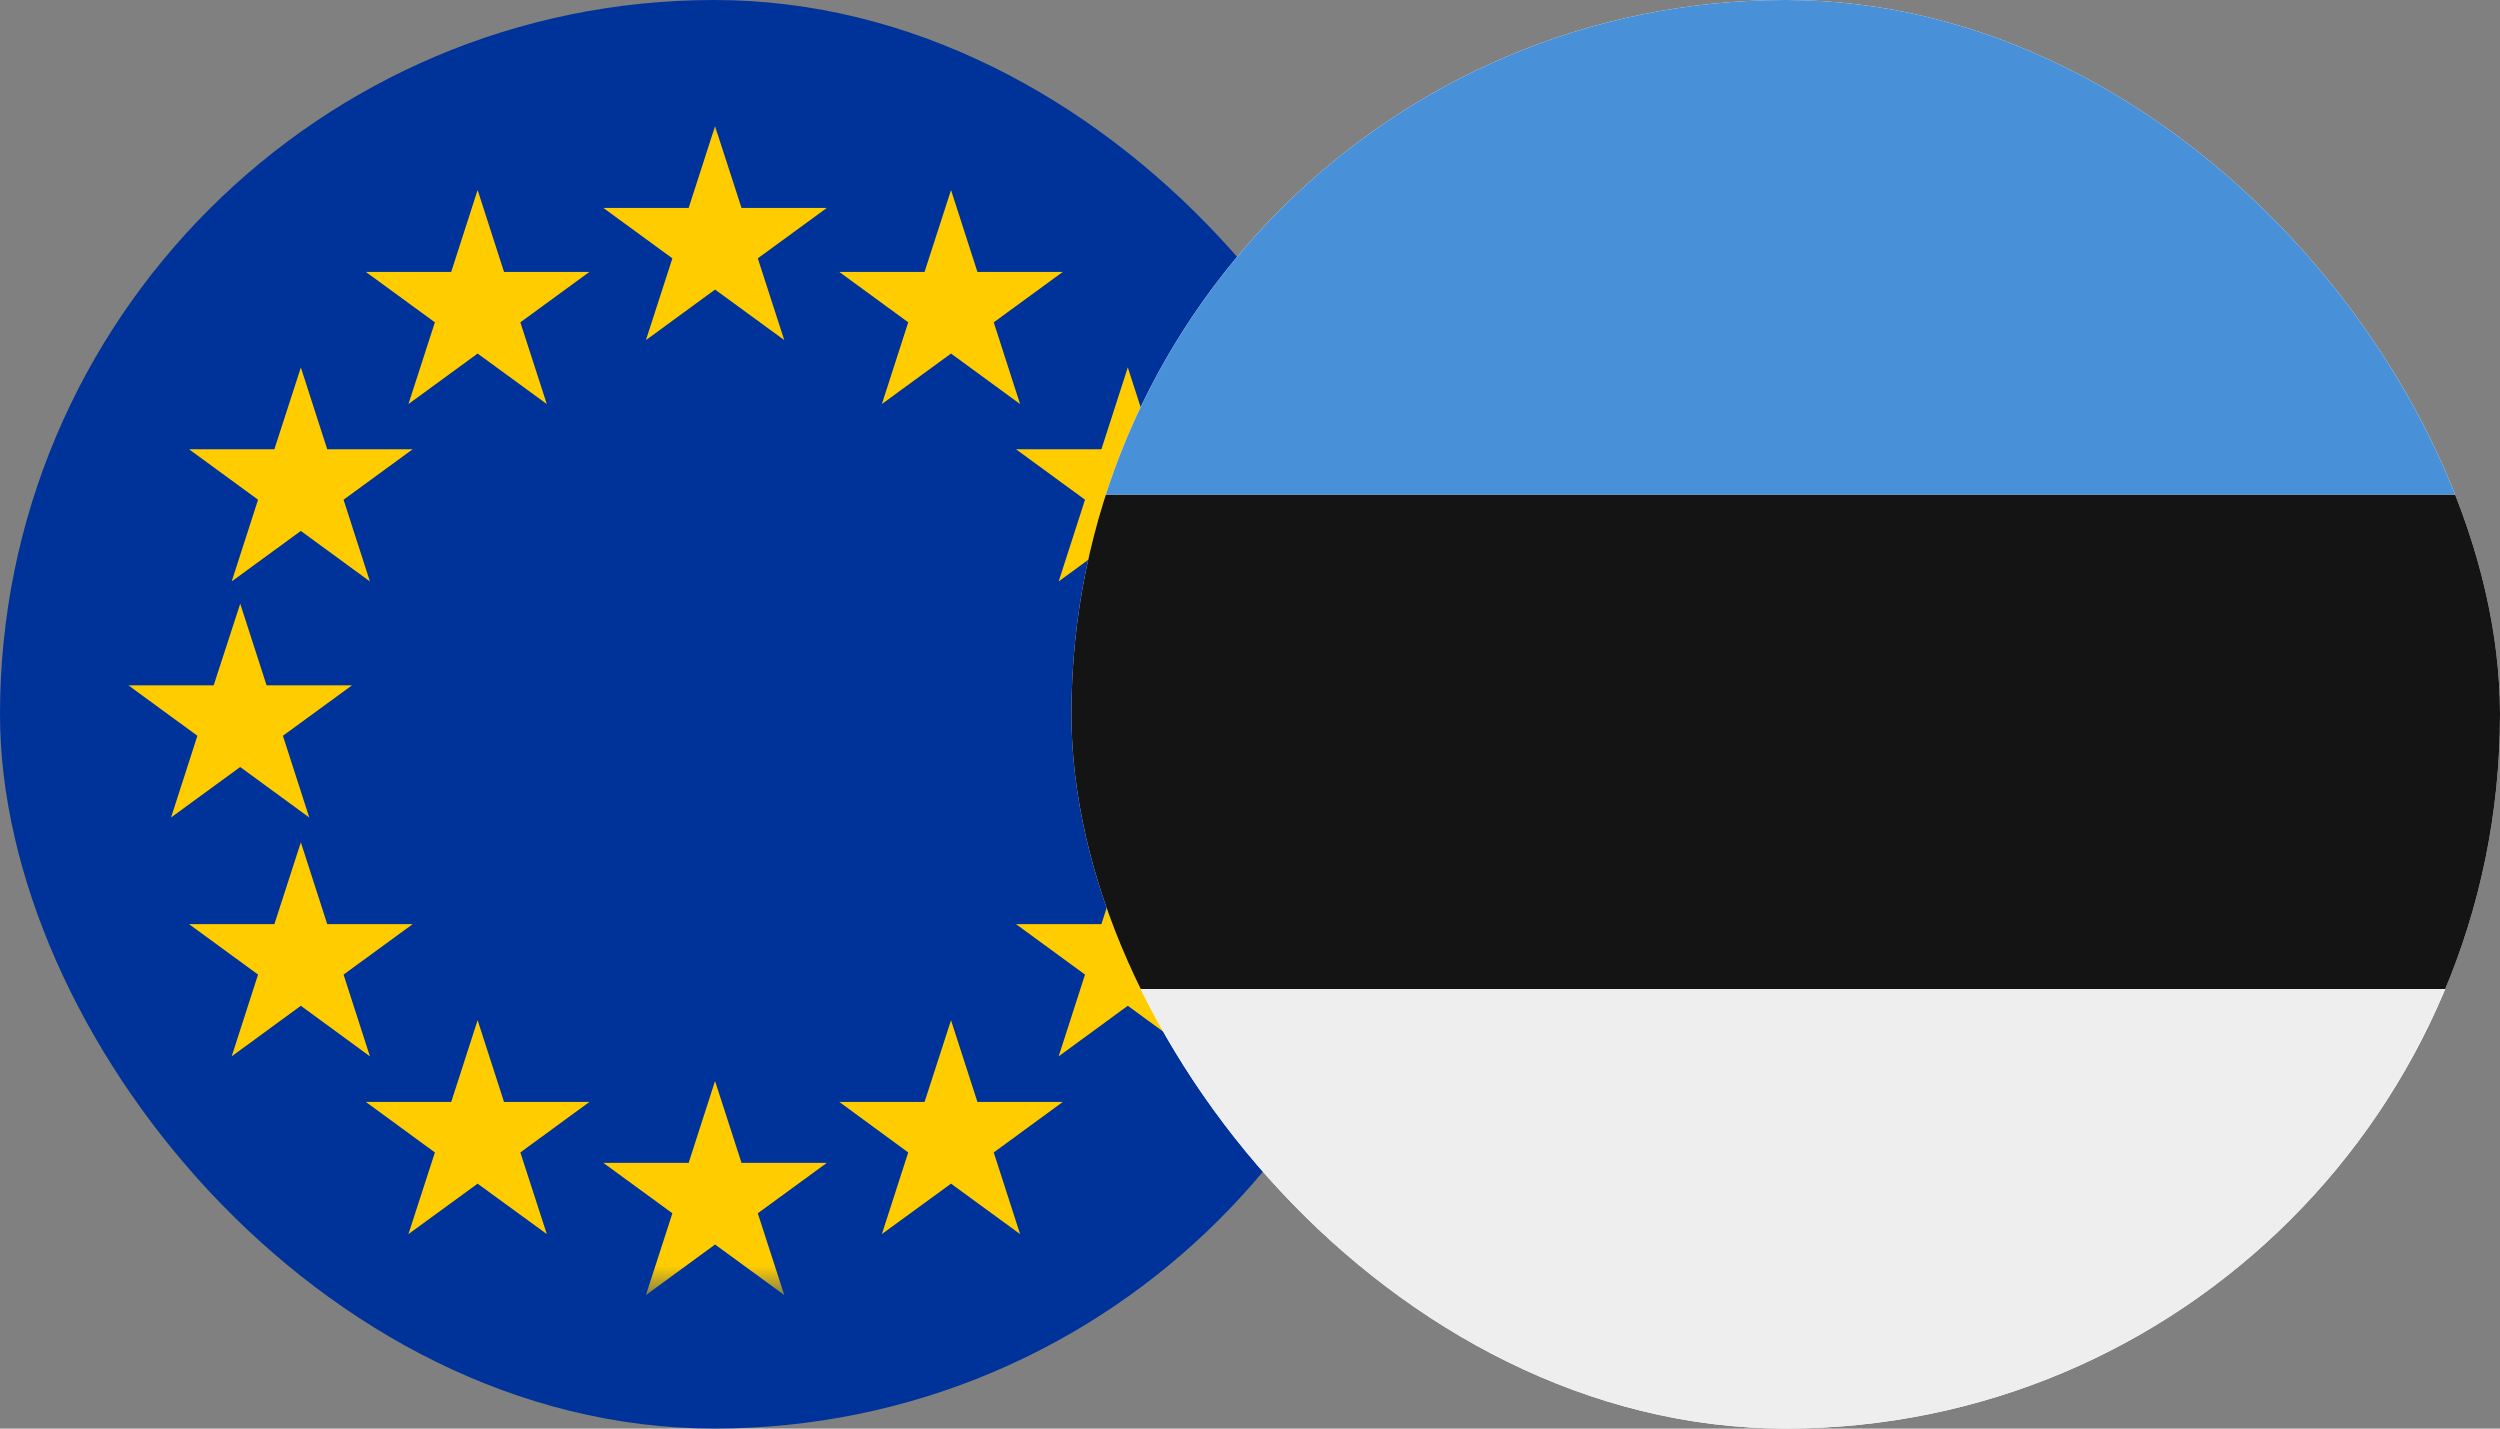
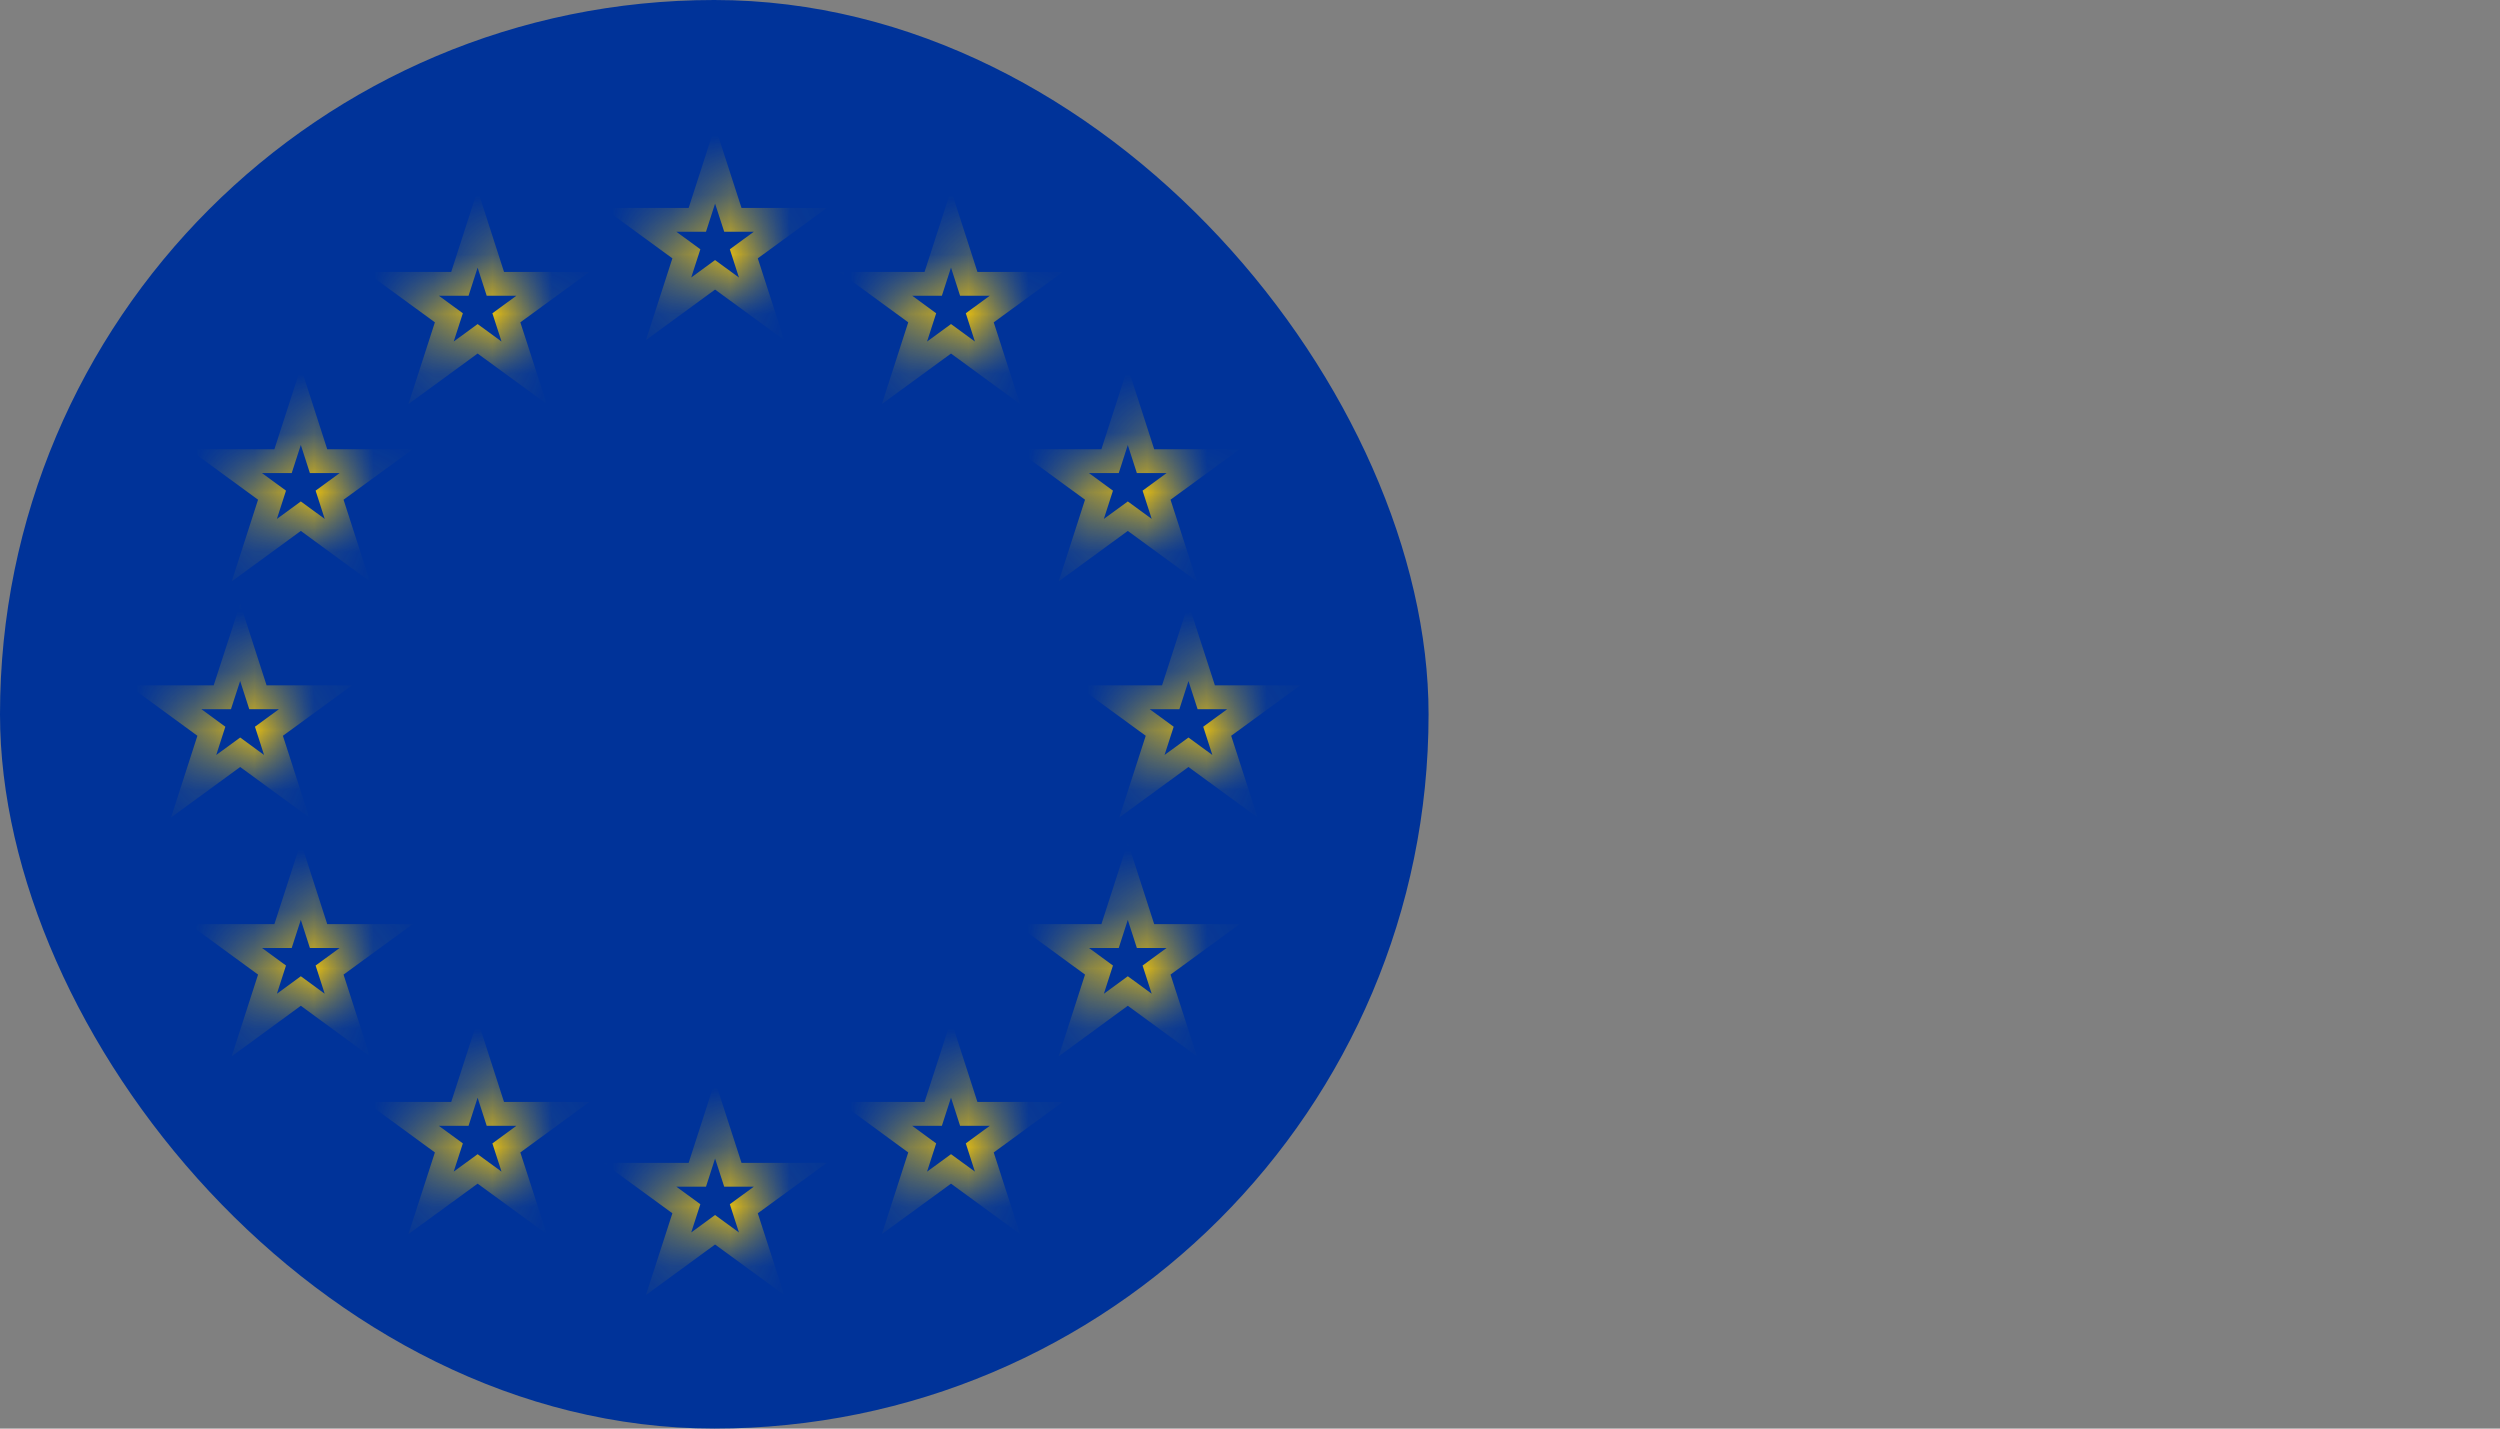
<svg xmlns="http://www.w3.org/2000/svg" width="42" height="24" viewBox="0 0 42 24" fill="none">
  <rect x="0" y="0" width="42" height="24" fill="#808080" stroke="none" />
  <g clip-path="url(#clip0_175_3000)">
    <path d="M24.923 0H-0.923C-1.902 0 -2.841 0.389 -3.534 1.081C-4.226 1.774 -4.615 2.713 -4.615 3.692L-4.615 20.308C-4.615 21.287 -4.226 22.226 -3.534 22.919C-2.841 23.611 -1.902 24 -0.923 24H24.923C25.902 24 26.842 23.611 27.534 22.919C28.227 22.226 28.616 21.287 28.616 20.308V3.692C28.616 2.713 28.227 1.774 27.534 1.081C26.842 0.389 25.902 0 24.923 0Z" fill="#003399" />
    <mask id="path-3-outside-1_175_3000" maskUnits="userSpaceOnUse" x="1.77" y="1.77" width="21" height="20" fill="black">
-       <rect fill="white" x="1.77" y="1.77" width="21" height="20" />
      <path d="M12.496 4.264L13.278 3.693H12.312L12.013 2.77L11.715 3.693H10.749L11.531 4.264L11.232 5.188L12.013 4.617L12.795 5.188L12.496 4.264ZM12.496 20.307L13.278 19.736H12.312L12.013 18.812L11.715 19.736H10.749L11.531 20.307L11.232 21.231L12.013 20.66L12.795 21.231L12.496 20.307ZM4.518 12.285L5.3 11.714H4.333L4.035 10.791L3.735 11.714H2.77L3.551 12.285L3.253 13.209L4.035 12.638L4.816 13.209L4.518 12.285ZM5.537 8.319L6.319 7.748H5.352L5.054 6.824L4.755 7.748H3.789L4.57 8.319L4.272 9.243L5.054 8.672L5.835 9.243L5.537 8.319ZM5.537 16.297L6.319 15.726H5.352L5.054 14.802L4.755 15.726H3.789L4.57 16.297L4.272 17.221L5.054 16.649L5.835 17.221L5.537 16.297ZM8.507 5.339L9.289 4.768H8.322L8.024 3.844L7.726 4.768H6.759L7.541 5.339L7.242 6.263L8.024 5.692L8.806 6.263L8.507 5.339ZM8.507 19.285L9.289 18.713H8.322L8.024 17.79L7.726 18.713H6.759L7.541 19.285L7.242 20.208L8.024 19.638L8.806 20.208L8.507 19.285ZM19.483 12.285L18.701 11.714H19.668L19.966 10.791L20.265 11.714H21.231L20.449 12.285L20.748 13.209L19.966 12.638L19.184 13.209L19.483 12.285ZM18.463 8.319L17.682 7.748H18.649L18.947 6.824L19.245 7.748H20.212L19.43 8.319L19.729 9.243L18.947 8.672L18.165 9.243L18.463 8.319ZM18.463 16.297L17.682 15.726H18.649L18.947 14.802L19.245 15.726H20.212L19.43 16.297L19.729 17.221L18.947 16.649L18.165 17.221L18.463 16.297ZM15.493 5.339L14.712 4.768H15.678L15.977 3.844L16.275 4.768H17.242L16.46 5.339L16.758 6.263L15.977 5.692L15.195 6.263L15.493 5.339ZM15.493 19.285L14.712 18.713H15.678L15.977 17.79L16.275 18.713H17.242L16.46 19.285L16.758 20.208L15.977 19.638L15.195 20.208L15.493 19.285Z" />
    </mask>
-     <path d="M12.496 4.264L13.278 3.693H12.312L12.013 2.77L11.715 3.693H10.749L11.531 4.264L11.232 5.188L12.013 4.617L12.795 5.188L12.496 4.264ZM12.496 20.307L13.278 19.736H12.312L12.013 18.812L11.715 19.736H10.749L11.531 20.307L11.232 21.231L12.013 20.66L12.795 21.231L12.496 20.307ZM4.518 12.285L5.3 11.714H4.333L4.035 10.791L3.735 11.714H2.77L3.551 12.285L3.253 13.209L4.035 12.638L4.816 13.209L4.518 12.285ZM5.537 8.319L6.319 7.748H5.352L5.054 6.824L4.755 7.748H3.789L4.57 8.319L4.272 9.243L5.054 8.672L5.835 9.243L5.537 8.319ZM5.537 16.297L6.319 15.726H5.352L5.054 14.802L4.755 15.726H3.789L4.57 16.297L4.272 17.221L5.054 16.649L5.835 17.221L5.537 16.297ZM8.507 5.339L9.289 4.768H8.322L8.024 3.844L7.726 4.768H6.759L7.541 5.339L7.242 6.263L8.024 5.692L8.806 6.263L8.507 5.339ZM8.507 19.285L9.289 18.713H8.322L8.024 17.79L7.726 18.713H6.759L7.541 19.285L7.242 20.208L8.024 19.638L8.806 20.208L8.507 19.285ZM19.483 12.285L18.701 11.714H19.668L19.966 10.791L20.265 11.714H21.231L20.449 12.285L20.748 13.209L19.966 12.638L19.184 13.209L19.483 12.285ZM18.463 8.319L17.682 7.748H18.649L18.947 6.824L19.245 7.748H20.212L19.43 8.319L19.729 9.243L18.947 8.672L18.165 9.243L18.463 8.319ZM18.463 16.297L17.682 15.726H18.649L18.947 14.802L19.245 15.726H20.212L19.43 16.297L19.729 17.221L18.947 16.649L18.165 17.221L18.463 16.297ZM15.493 5.339L14.712 4.768H15.678L15.977 3.844L16.275 4.768H17.242L16.46 5.339L16.758 6.263L15.977 5.692L15.195 6.263L15.493 5.339ZM15.493 19.285L14.712 18.713H15.678L15.977 17.79L16.275 18.713H17.242L16.46 19.285L16.758 20.208L15.977 19.638L15.195 20.208L15.493 19.285Z" fill="#FFCC00" />
    <path d="M12.496 4.264L13.278 3.693H12.312L12.013 2.77L11.715 3.693H10.749L11.531 4.264L11.232 5.188L12.013 4.617L12.795 5.188L12.496 4.264ZM12.496 20.307L13.278 19.736H12.312L12.013 18.812L11.715 19.736H10.749L11.531 20.307L11.232 21.231L12.013 20.66L12.795 21.231L12.496 20.307ZM4.518 12.285L5.3 11.714H4.333L4.035 10.791L3.735 11.714H2.77L3.551 12.285L3.253 13.209L4.035 12.638L4.816 13.209L4.518 12.285ZM5.537 8.319L6.319 7.748H5.352L5.054 6.824L4.755 7.748H3.789L4.57 8.319L4.272 9.243L5.054 8.672L5.835 9.243L5.537 8.319ZM5.537 16.297L6.319 15.726H5.352L5.054 14.802L4.755 15.726H3.789L4.57 16.297L4.272 17.221L5.054 16.649L5.835 17.221L5.537 16.297ZM8.507 5.339L9.289 4.768H8.322L8.024 3.844L7.726 4.768H6.759L7.541 5.339L7.242 6.263L8.024 5.692L8.806 6.263L8.507 5.339ZM8.507 19.285L9.289 18.713H8.322L8.024 17.79L7.726 18.713H6.759L7.541 19.285L7.242 20.208L8.024 19.638L8.806 20.208L8.507 19.285ZM19.483 12.285L18.701 11.714H19.668L19.966 10.791L20.265 11.714H21.231L20.449 12.285L20.748 13.209L19.966 12.638L19.184 13.209L19.483 12.285ZM18.463 8.319L17.682 7.748H18.649L18.947 6.824L19.245 7.748H20.212L19.43 8.319L19.729 9.243L18.947 8.672L18.165 9.243L18.463 8.319ZM18.463 16.297L17.682 15.726H18.649L18.947 14.802L19.245 15.726H20.212L19.43 16.297L19.729 17.221L18.947 16.649L18.165 17.221L18.463 16.297ZM15.493 5.339L14.712 4.768H15.678L15.977 3.844L16.275 4.768H17.242L16.46 5.339L16.758 6.263L15.977 5.692L15.195 6.263L15.493 5.339ZM15.493 19.285L14.712 18.713H15.678L15.977 17.79L16.275 18.713H17.242L16.46 19.285L16.758 20.208L15.977 19.638L15.195 20.208L15.493 19.285Z" stroke="#FFCC00" stroke-width="0.4" mask="url(#path-3-outside-1_175_3000)" />
  </g>
  <g clip-path="url(#clip1_175_3000)">
    <rect x="18" width="24" height="24" rx="12" fill="white" />
    <path d="M13.385 8.308H46.615V16.615H13.385V8.308Z" fill="#141414" />
    <path d="M42.923 0H17.077C16.098 0 15.159 0.389 14.466 1.081C13.774 1.774 13.385 2.713 13.385 3.692V8.308H46.615V3.692C46.615 2.713 46.227 1.774 45.534 1.081C44.842 0.389 43.903 0 42.923 0Z" fill="#4891D9" />
    <path d="M42.923 24H17.077C16.098 24 15.159 23.611 14.466 22.918C13.774 22.226 13.385 21.287 13.385 20.308V16.615H46.615V20.308C46.615 21.287 46.227 22.226 45.534 22.918C44.842 23.611 43.903 24 42.923 24Z" fill="#EEEEEE" />
  </g>
  <defs>
    <clipPath id="clip0_175_3000">
      <rect width="24" height="24" rx="12" fill="white" />
    </clipPath>
    <clipPath id="clip1_175_3000">
-       <rect x="18" width="24" height="24" rx="12" fill="white" />
-     </clipPath>
+       </clipPath>
  </defs>
</svg>